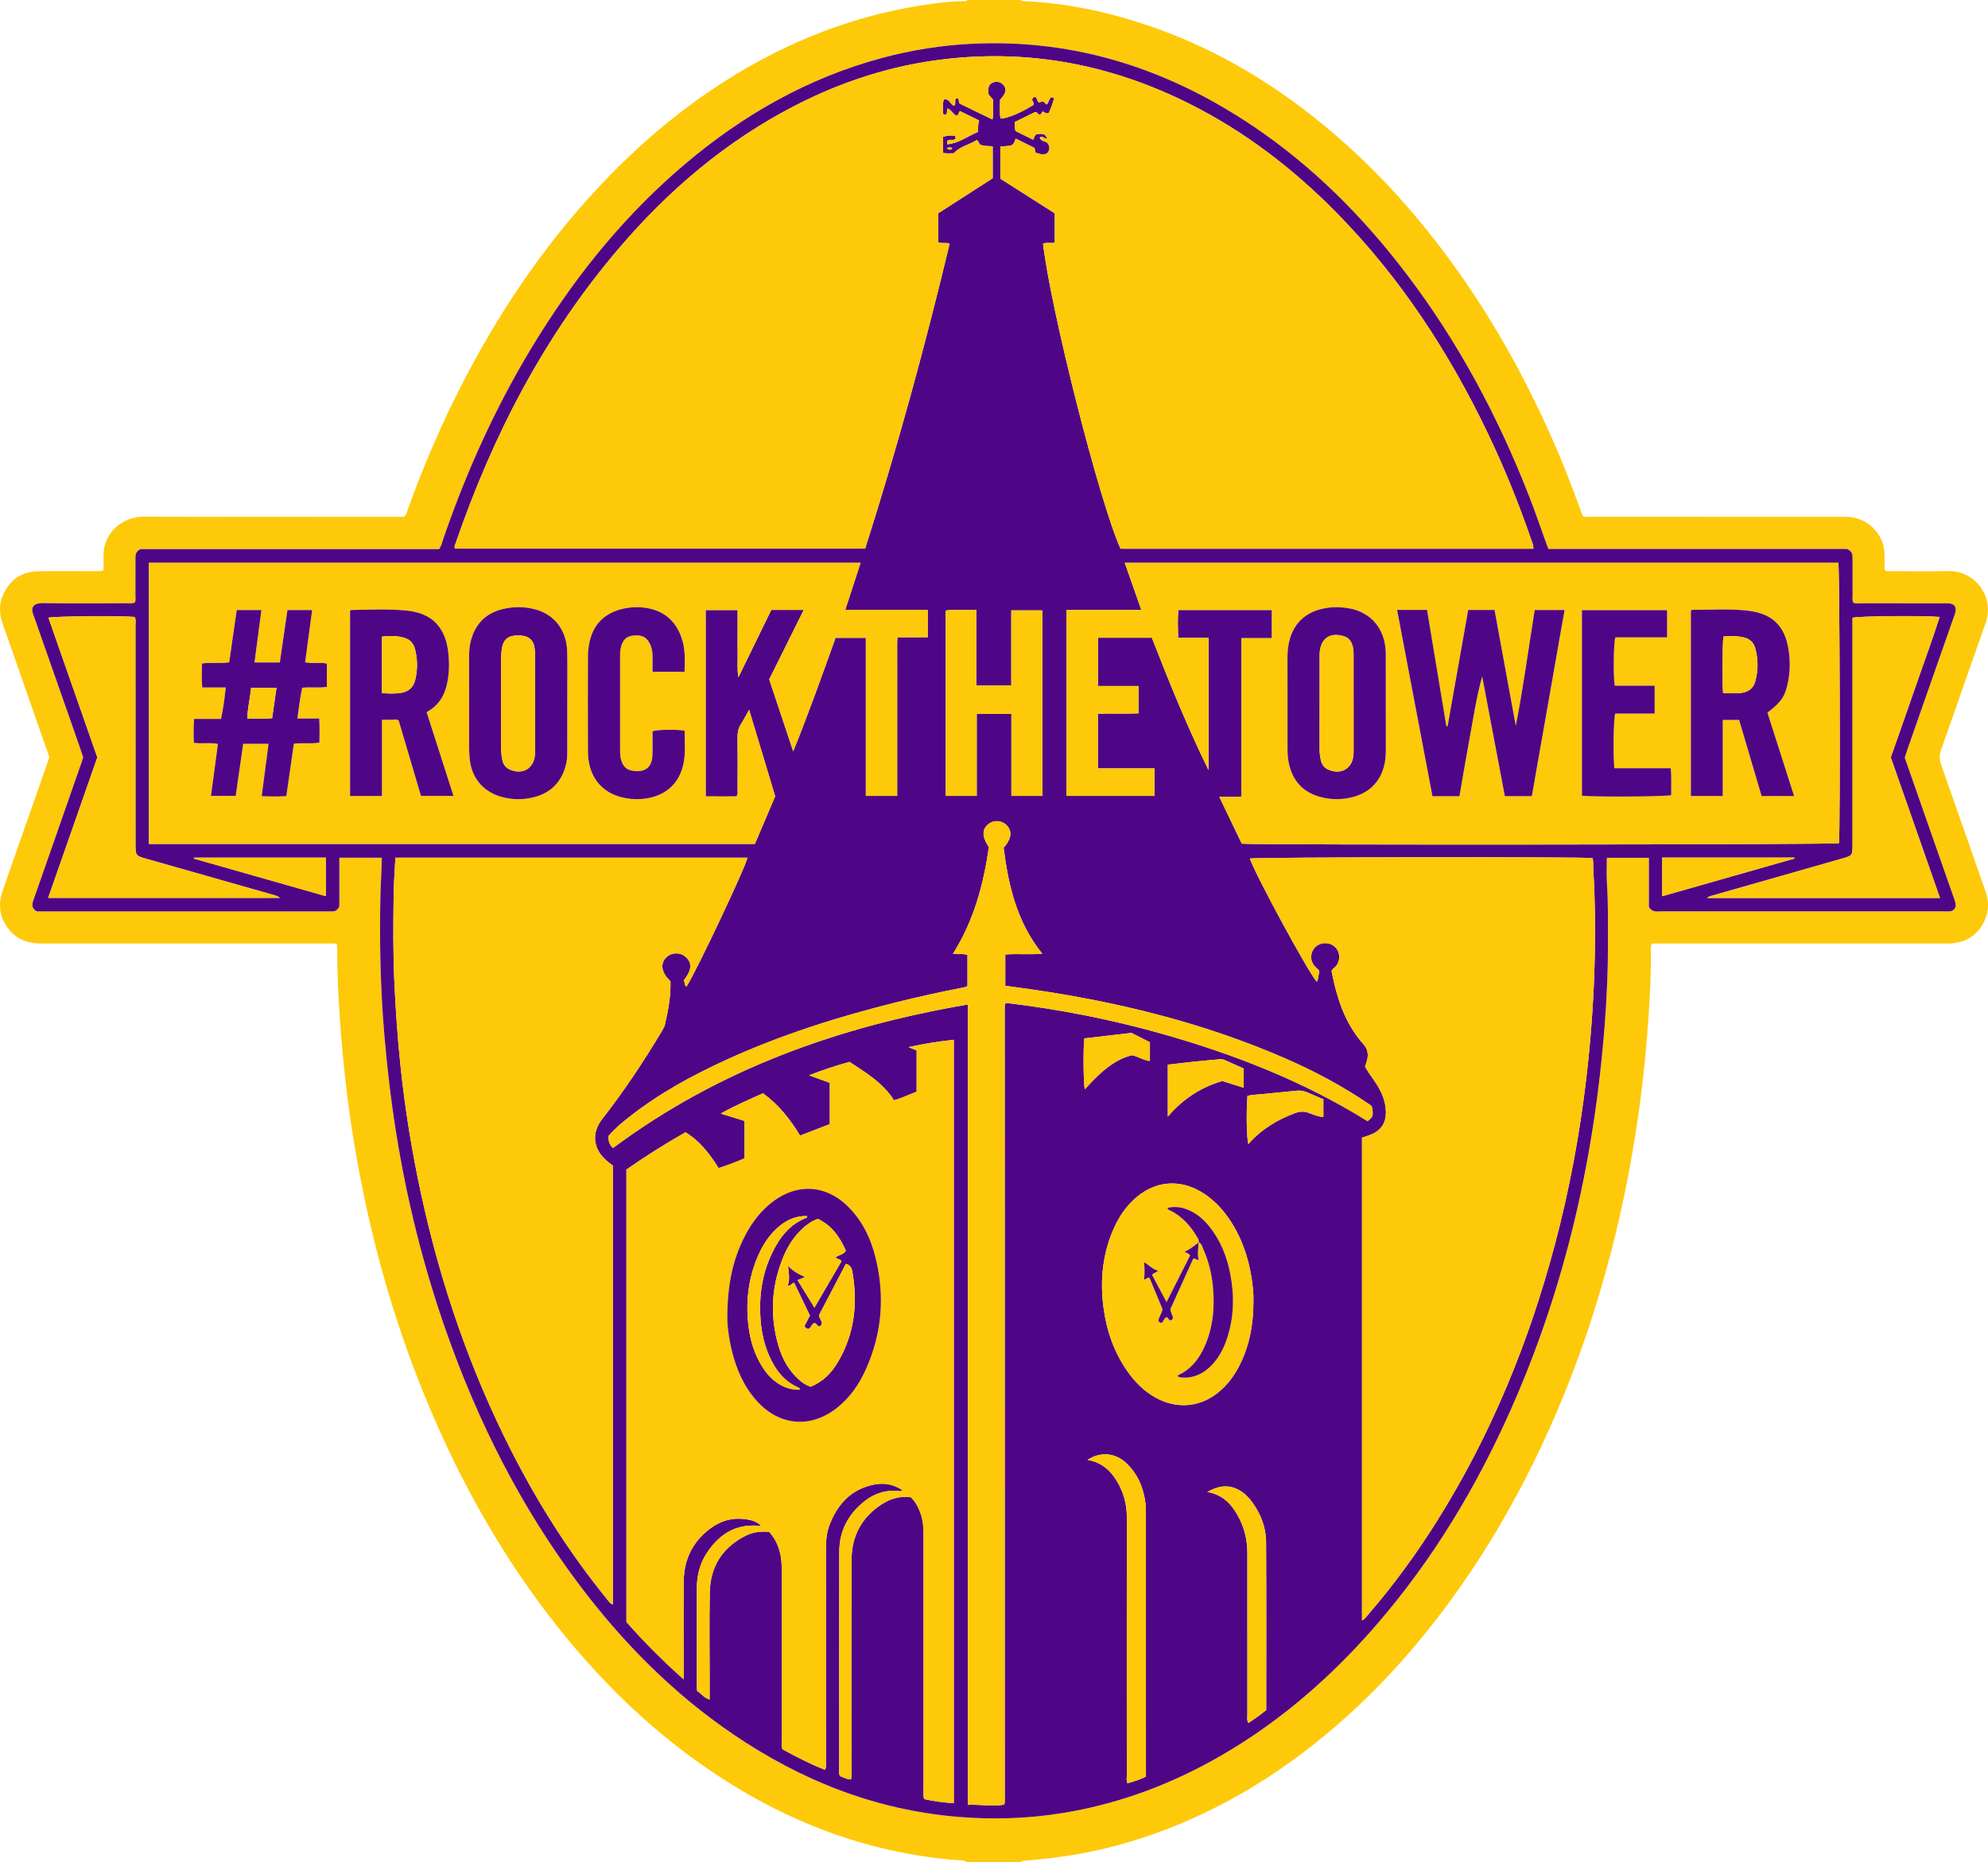
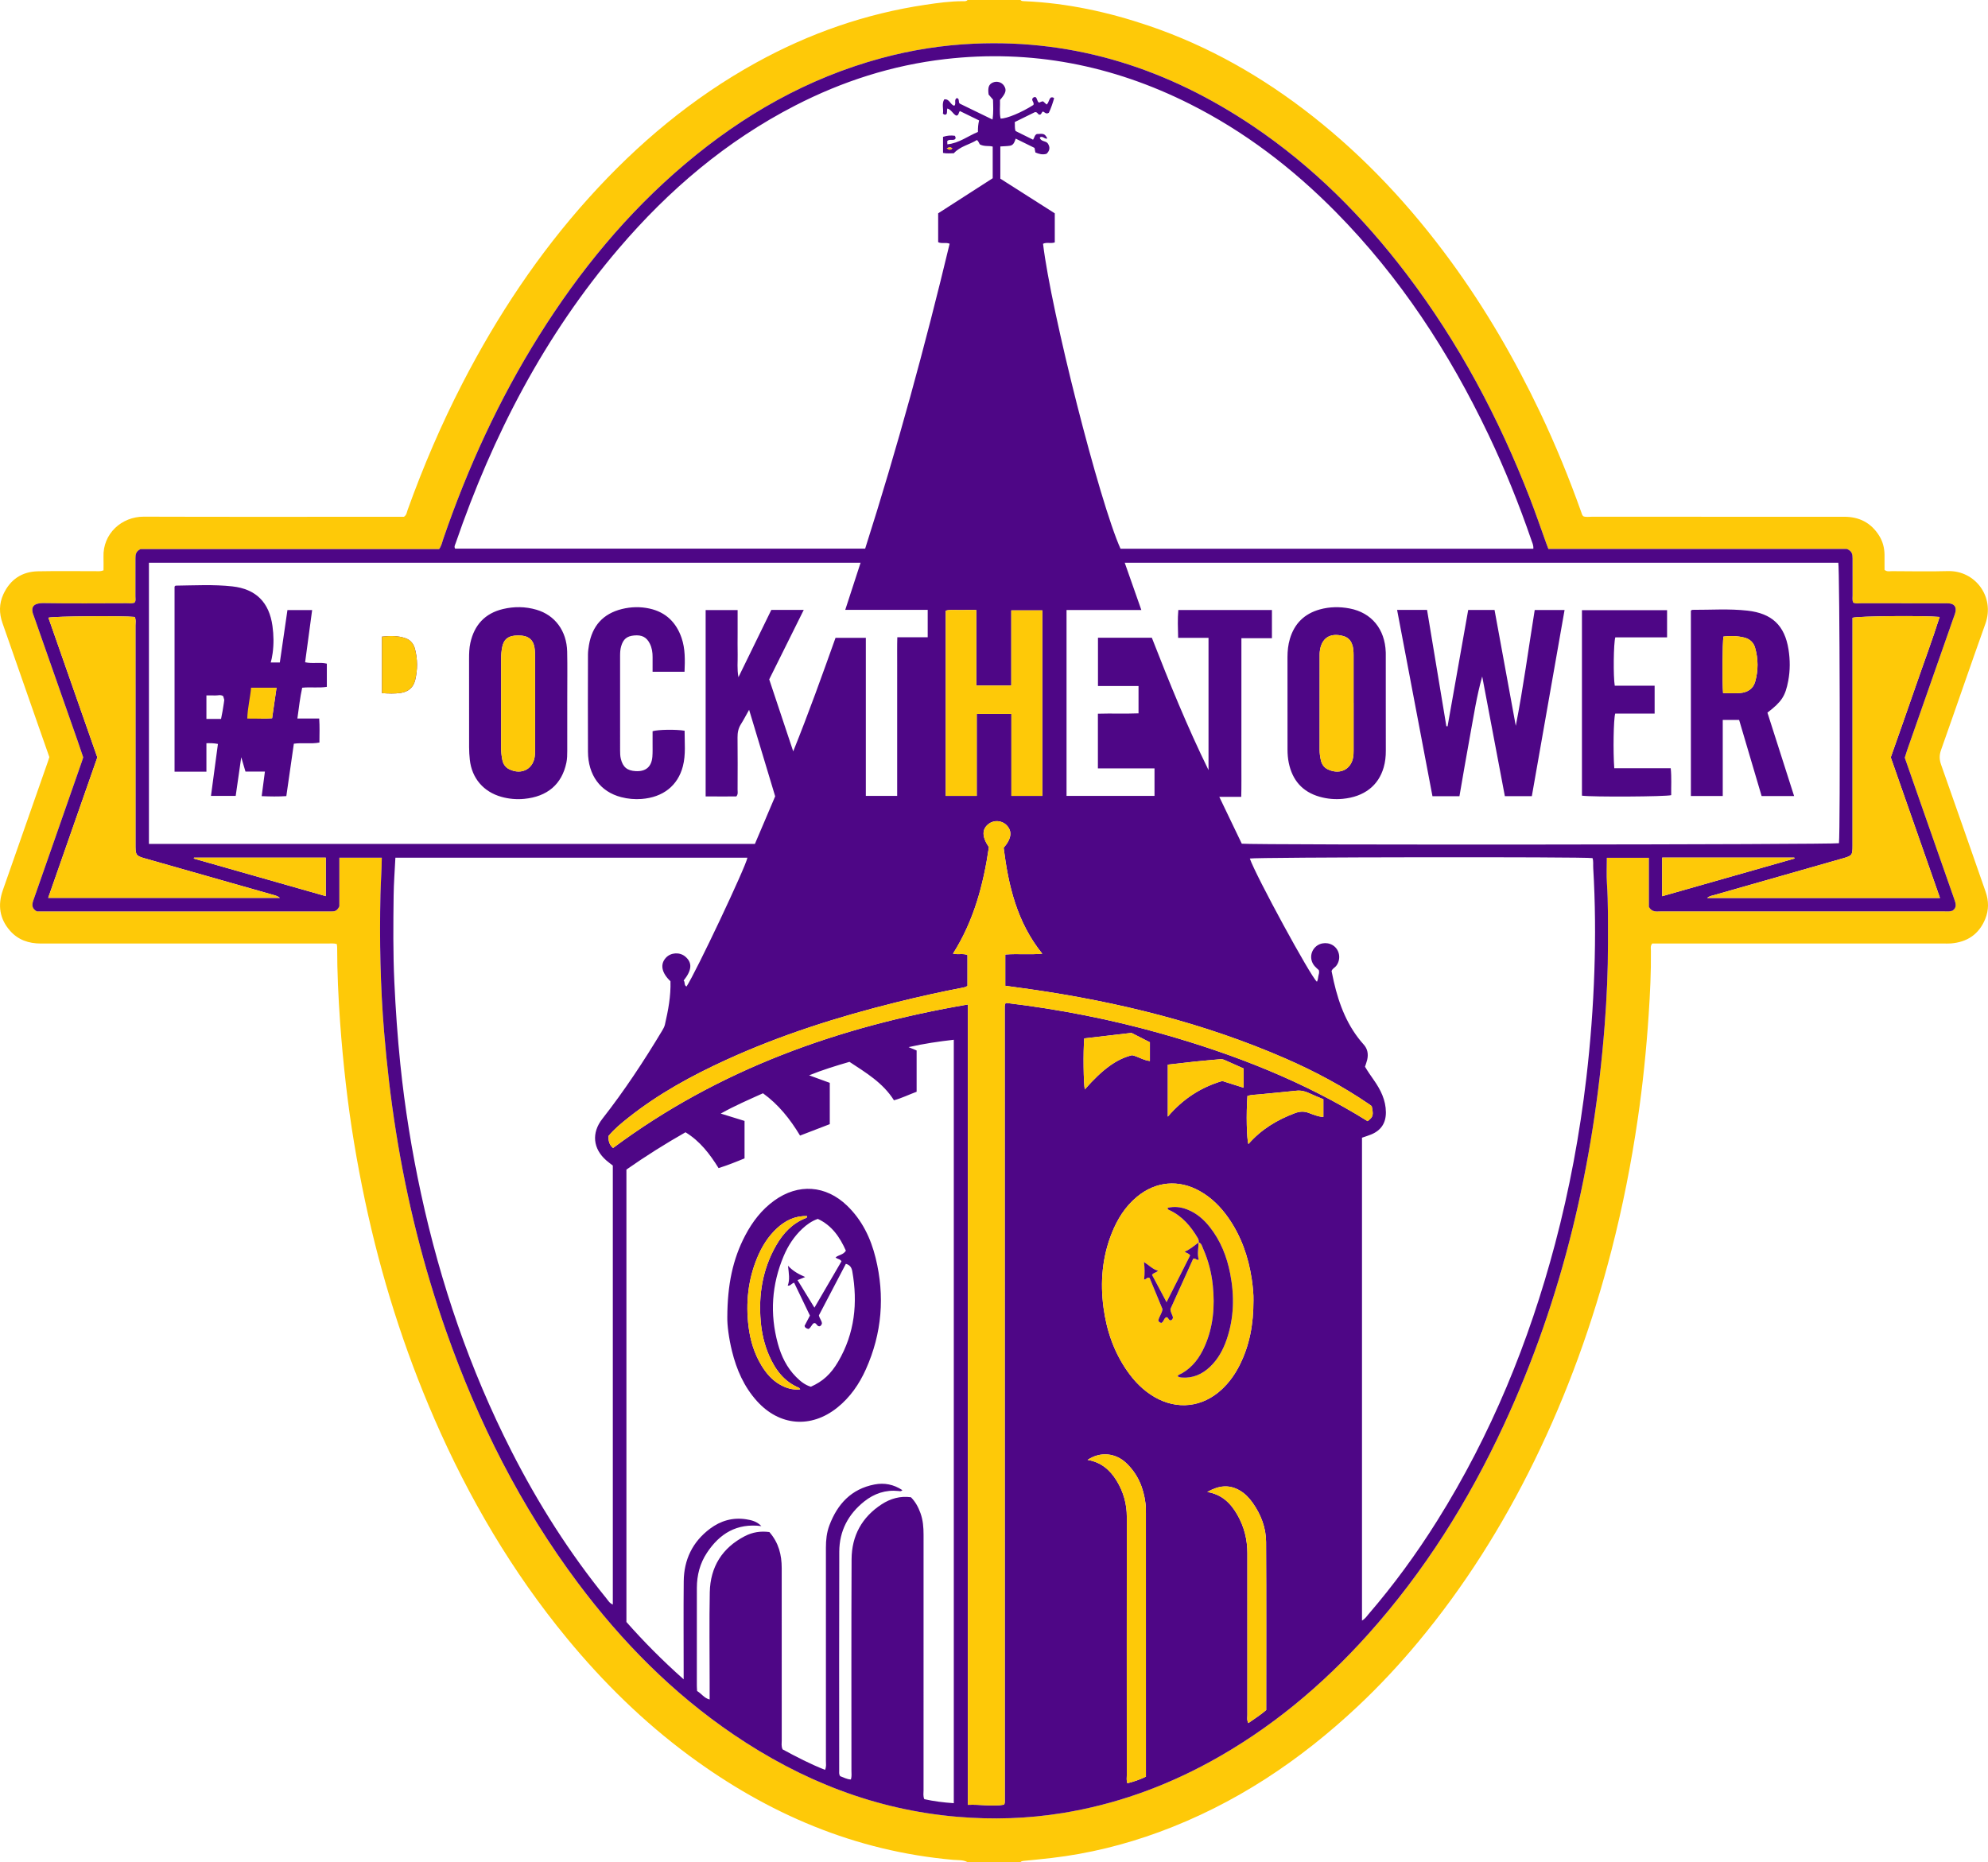
<svg xmlns="http://www.w3.org/2000/svg" id="Layer_1" viewBox="0 0 1024 959.348">
  <defs>
    <style>
      .cls-1 {
        fill: #fec908;
      }

      .cls-2 {
        fill: #4e0686;
      }
    </style>
  </defs>
  <path class="cls-1" d="M525.669,0c.556.68,1.343.586,2.09.619,21.978.963,43.234,5.604,63.999,12.66,30.805,10.467,58.626,26.374,84.141,46.428,27.397,21.534,50.874,46.817,71.402,74.902,17.867,24.442,32.988,50.514,45.982,77.829,7.975,16.765,14.987,33.937,21.216,51.427.253.709.375,1.478,1.049,2.109,1.363.538,2.889.246,4.376.247,43.345.019,86.69.021,130.035.012,7.824-.002,13.899,3.163,18.041,9.85,1.837,2.968,2.652,6.257,2.701,9.73.037,2.643.007,5.286.007,7.792,1.31,1.056,2.625.645,3.838.65,9.605.037,19.214.235,28.811-.029,14.011-.384,24.283,13.214,19.301,27.131-7.74,21.622-15.153,43.361-22.837,65.003-.953,2.687-.912,4.972.028,7.629,7.708,21.77,15.286,43.585,22.911,65.384,1.65,4.715,1.715,9.424-.179,14.061-3.241,7.934-9.328,11.962-17.756,12.621-1.382.108-2.78.022-4.17.023h-149.606c-1.058,1.285-.692,2.603-.679,3.814.119,10.994-.433,21.973-1.16,32.927-1.195,17.992-3.022,35.926-5.637,53.784-3.33,22.746-7.778,45.253-13.511,67.51-9.664,37.515-22.733,73.778-39.786,108.596-16.344,33.37-35.99,64.605-59.771,93.199-9.622,11.569-19.87,22.565-30.82,32.876-30.016,28.263-63.721,50.775-102.604,65.062-17.946,6.594-36.404,11.151-55.413,13.368-4.885.57-9.783,1.024-14.676,1.524-.521.053-.977.203-1.324.611h-27.302c-2.305-1.245-4.916-.961-7.345-1.174-50.615-4.468-95.392-23.682-135.928-53.623-23.592-17.425-44.362-37.83-62.993-60.431-28.317-34.35-50.599-72.368-68.337-113.111-15.77-36.219-27.552-73.709-35.729-112.354-4.206-19.88-7.569-39.882-9.87-60.074-1.213-10.656-2.227-21.32-2.983-32.018-.908-12.85-1.509-25.706-1.514-38.589,0-.482-.114-.966-.196-1.621-1.539-.448-3.049-.269-4.527-.269-49.285-.011-98.571-.026-147.856.011-6.273.005-11.744-1.841-15.913-6.584-5.404-6.148-6.412-13.196-3.715-20.877,7.778-22.147,15.522-44.306,23.278-66.462.208-.594.384-1.199.681-2.126-2.004-5.717-4.094-11.656-6.171-17.602-5.991-17.156-11.96-34.319-17.978-51.464-1.755-4.998-1.77-9.952.431-14.756,3.473-7.583,9.482-11.731,17.831-11.902,9.853-.202,19.713-.039,29.57-.063,1.241-.003,2.512.228,4.22-.426,0-2.175.068-4.531-.012-6.88-.411-12.042,9.384-20.812,20.758-20.775,43.219.14,86.438.055,129.657.054h4.346c1.396-.903,1.448-2.284,1.858-3.423,8.038-22.357,17.361-44.155,28.246-65.279,17.839-34.616,39.183-66.839,65.313-95.813,24.977-27.697,53.196-51.357,85.947-69.424,27.333-15.077,56.352-25.246,87.259-29.844,6.357-.945,12.745-1.829,19.205-1.833.858,0,1.795.182,2.465-.618h27.303ZM196.664,441.879c-.071,6.596-.55,12.762-.689,18.933-.528,23.626-.069,47.227,1.872,70.802,1.419,17.236,3.408,34.384,6.122,51.46,5.581,35.107,14.128,69.464,25.927,102.998,16.325,46.394,38.213,89.897,67.735,129.375,22.643,30.276,48.888,56.908,80.279,78.205,34.899,23.678,72.977,38.775,115.285,42.346,18.089,1.527,36.105.975,54.018-1.924,26.928-4.358,52.26-13.392,76.162-26.47,31.045-16.985,57.762-39.361,81.309-65.629,28.907-32.245,51.658-68.512,69.857-107.703,30.395-65.454,46.506-134.539,52.022-206.266,1.075-13.977,1.704-27.993,1.689-42.022-.011-10.359.15-20.718-.539-31.072-.283-4.258-.047-8.551-.047-12.992h21.677v25.331c1.679,2.831,3.875,2.265,5.828,2.266,48.787.019,97.574.014,146.361.002,1.378,0,2.783.192,4.189-.346,2.45-1.668,1.645-3.833.869-6.047-5.476-15.599-10.931-31.206-16.39-46.812-3.04-8.69-6.073-17.383-9.071-25.966.442-1.399.789-2.611,1.205-3.799,7.923-22.631,15.854-45.259,23.779-67.889.417-1.19.929-2.37,1.155-3.599.445-2.426-.694-3.899-3.139-4.179-1-.115-2.02-.052-3.031-.053-14.156-.004-28.311.006-42.467-.024-1.349-.003-2.761.32-4.021-.327-.65-1.293-.361-2.572-.367-3.806-.034-6.32-.036-12.639-.006-18.959.01-1.994-.17-3.824-2.964-4.911h-153.717c-.42-1.114-.783-2.043-1.123-2.98-2.793-7.712-5.435-15.484-8.399-23.131-16.014-41.32-36.647-80.117-63.51-115.473-22.41-29.494-48.25-55.47-79.067-76.222-43.442-29.255-90.967-44.844-143.786-42.488-16.211.723-32.133,3.23-47.782,7.47-37.861,10.261-71.059,29.214-100.865,54.391-30.007,25.349-54.589,55.35-75.38,88.551-20.605,32.902-36.692,67.939-49.285,104.62-.601,1.751-.932,3.636-2.166,5.348H72.398c-2.415,1.123-2.629,2.812-2.62,4.675.029,6.572.029,13.144-.009,19.716-.006,1.087.37,2.28-.521,3.263-1.352.477-2.75.242-4.12.243-14.156.021-28.314.17-42.466-.056-6.197-.099-7.04,2.514-5.074,7.102.1.231.169.476.252.714,7.393,21.078,14.788,42.154,22.174,63.234.998,2.848,1.941,5.714,2.852,8.402-.32.98-.54,1.702-.787,2.414-4.991,14.297-9.983,28.595-14.977,42.891-3.288,9.411-6.566,18.827-9.879,28.229-.772,2.192-1.084,4.199,1.733,5.831h4.139c48.282.002,96.564.005,144.846.006,1.137,0,2.274-.018,3.412-.028,1.376-.012,2.436-.557,3.441-2.574v-25.069h21.87Z" />
  <path class="cls-2" d="M196.664,441.879h-21.87v25.069c-1.005,2.017-2.064,2.562-3.441,2.574-1.137.01-2.275.028-3.412.028l-144.845-.006h-4.139c-2.818-1.632-2.505-3.64-1.733-5.831,3.313-9.402,6.591-18.817,9.879-28.229,4.994-14.296,9.987-28.593,14.976-42.891.248-.711.469-1.434.788-2.414-.912-2.688-1.855-5.554-2.853-8.402-7.385-21.08-14.781-42.156-22.173-63.234-.083-.238-.152-.483-.252-.714-1.966-4.587-1.123-7.201,5.074-7.102,14.152.226,28.31.078,42.466.057,1.37-.002,2.768.233,4.12-.244.891-.983.514-2.175.521-3.263.038-6.571.038-13.144.009-19.716-.009-1.863.206-3.552,2.62-4.675h153.796c1.235-1.712,1.566-3.597,2.167-5.348,12.592-36.681,28.68-71.718,49.284-104.62,20.791-33.201,45.374-63.203,75.38-88.551,29.806-25.178,63.005-44.13,100.865-54.39,15.649-4.241,31.571-6.748,47.782-7.471,52.818-2.356,100.343,13.234,143.786,42.488,30.817,20.751,56.657,46.727,79.067,76.222,26.863,35.355,47.496,74.152,63.51,115.473,2.964,7.648,5.606,15.419,8.399,23.131.34.937.703,1.865,1.123,2.98h153.717c2.794,1.087,2.975,2.917,2.964,4.911-.03,6.32-.028,12.639.006,18.959.006,1.233-.282,2.514.367,3.806,1.26.647,2.672.324,4.021.327,14.156.029,28.311.02,42.467.024,1.011,0,2.032-.061,3.031.053,2.445.281,3.584,1.753,3.139,4.179-.226,1.229-.738,2.409-1.155,3.599-7.925,22.63-15.856,45.258-23.779,67.889-.416,1.188-.764,2.4-1.205,3.799,2.999,8.584,6.031,17.276,9.071,25.966,5.458,15.607,10.914,31.213,16.39,46.813.776,2.213,1.582,4.377-.869,6.046-1.407.539-2.811.346-4.189.346-48.787.012-97.574.017-146.361-.002-1.953,0-4.148.565-5.828-2.266v-25.332h-21.677c0,4.443-.237,8.735.047,12.993.689,10.354.528,20.714.539,31.072.016,14.029-.613,28.045-1.689,42.022-5.516,71.727-21.627,140.812-52.022,206.267-18.198,39.189-40.95,75.457-69.857,107.703-23.548,26.267-50.265,48.642-81.309,65.628-23.903,13.078-49.234,22.113-76.162,26.47-17.915,2.899-35.93,3.45-54.018,1.924-42.307-3.572-80.385-18.669-115.285-42.345-31.391-21.298-57.636-47.93-80.278-78.206-29.523-39.477-51.411-82.981-67.735-129.375-11.8-33.533-20.349-67.89-25.928-102.997-2.715-17.076-4.703-34.224-6.122-51.459-1.941-23.576-2.4-47.177-1.872-70.802.139-6.173.618-12.338.689-18.934h0ZM789.808,282.688c.125-1.884-.567-3.129-1.009-4.419-6.355-18.524-13.675-36.66-22.105-54.337-20.213-42.386-45.591-81.249-78.704-114.785-22.172-22.456-46.947-41.44-75.231-55.636-39.726-19.938-81.653-28.185-125.937-23.06-27.237,3.15-52.963,11.427-77.33,23.972-35.347,18.196-65.02,43.434-90.697,73.511-38.329,44.898-64.969,96.318-84.077,151.88-.309.898-.94,1.833-.285,2.836h211.206c16.542-51.934,30.858-104.304,43.51-157.094-2.116-.821-4.102.14-5.911-.799v-14.855l28.096-18.077v-16.303c-2.022-.566-4.003.078-6.389-1.009-.582-.154-.659-1.582-1.759-2.37-3.812,2.389-8.601,3.184-11.895,6.815-1.813-.013-3.684.233-5.545-.169v-8.279c2.212-.762,4.176-.798,6.071-.562.46.763.588,1.32.085,1.803-1.25.798-2.854-.272-3.993.945l.074,1.662c6.047-.604,10.613-4.296,15.739-6.376-.021-2.227.138-4.063.602-5.938l-9.909-4.837c-.775.906-.481,2.32-1.893,2.349-1.73-.889-2.494-3.063-4.509-3.656-.478,1.115.134,2.242-.621,2.989-.588.35-1.035.252-1.702-.351.453-2.293-.745-4.939.67-7.332,2.818-.421,3.115,2.865,5.214,3.264,1.143-1.145-.401-3.143,1.335-3.96,1.615.427.451,2.228,1.536,2.915l16.789,8.157c.576-3.894.331-7.147.247-10.272l-2.252-2.603c-.507-3.671.112-5.33,2.242-6.218,2.082-.867,4.499-.154,5.695,1.679,1.434,2.198.985,3.827-2.082,7.344.148,3.131-.396,6.386.321,9.574,3.214.049,10.884-3.186,16.897-7.022.605-1.306-1.233-2.328-.407-3.438.512-.624.986-.689,1.538-.578.915.707.67,2.173,1.761,2.801.721-.13,1.315-.77,2.177-.58l1.725,1.574c1.274-1.04,1.058-2.759,2.274-3.639.473-.046.973-.224,1.597.409-.741,2.591-1.635,5.259-2.729,7.499-1.577.946-2.206-.511-3.086-.643-.761.466-.666,1.579-1.666,1.596-1,.024-.98-1.522-2.434-1.285l-10.357,5.091c.153,1.737-.143,3.131.425,4.638l9.001,4.451c.757-1.046.745-2.378,1.926-2.917,3.709-.293,4.11-.131,5.421,2.293-1.388.548-2.417-1.66-3.895-.474.519,2.169,3.002,1.588,4.073,2.938,1.339,1.924,1.192,3.715-.563,5.413-2.043.647-3.929.116-5.758-.667l-.462-2.358-9.688-4.774c-.602,1.683-1.082,3.368-2.935,3.656-1.588.247-3.213.252-4.983.376v16.595c9.414,5.992,18.868,12.012,28.047,17.855v14.996c-2.124.711-4.229-.239-6.044.697,4.145,34.928,29.055,133.001,39.903,157.102h212.648,0ZM396.3,789.307c4.829,5.534,6.347,11.797,6.35,18.543.013,29.574-.006,59.149.015,88.723,0,1.485-.328,3.022.433,4.682,7.027,3.811,14.235,7.572,21.876,10.555.755-1.716.454-3.109.455-4.457.019-36.652.03-73.304-.01-109.956-.004-3.963.395-7.848,1.786-11.538,4.139-10.979,11.29-18.783,23.264-21.077,5.061-.971,9.868-.034,14.339,2.927-.762.783-1.396.511-1.956.449-6.654-.728-12.542,1.288-17.665,5.352-8.292,6.576-12.852,15.257-12.885,25.875-.116,37.662-.049,75.325-.044,112.989,0,.868-.165,1.78.534,2.698,1.718.599,3.444,1.655,5.504,1.696.501-1.615.27-3.141.271-4.643.015-36.273-.099-72.546.075-108.819.058-12.046,5.299-21.687,15.512-28.316,4.559-2.959,9.604-4.382,15.071-3.612,2.344,2.37,3.801,5.142,4.891,8.138,1.315,3.616,1.605,7.365,1.603,11.182-.025,43.857-.024,87.713-.008,131.569,0,1.483-.314,3.013.383,4.639,4.93,1.106,9.972,1.729,15.2,2.078v-393.306c-7.752.874-15.224,1.964-23.287,3.788l4.139,1.727v21.269c-4.037,1.483-7.733,3.339-11.676,4.387-5.707-9.055-14.442-14.197-22.91-19.796-6.91,2.013-13.653,4.045-20.792,6.94l10.644,3.873v21.284l-15.31,5.888c-5.147-8.562-11.161-16.07-19.097-21.796-7.389,3.35-14.518,6.381-21.755,10.463l12.261,3.782v19.29c-4.339,1.804-8.746,3.552-13.374,5.013-4.559-7.313-9.581-13.908-17.038-18.456-10.422,5.927-20.554,12.303-30.432,19.22v233.082c8.938,10.121,18.553,19.835,29.481,29.542v-4.649c0-15.292-.115-30.586.038-45.877.112-11.149,4.547-20.346,13.545-27.092,5.481-4.107,11.705-5.896,18.553-4.848,2.807.429,5.61,1.108,7.896,3.525-12.667-1.629-21.53,3.867-28.08,13.809-3.565,5.41-5.134,11.501-5.15,17.955-.038,16.81-.016,33.619-.01,50.428,0,.873.083,1.745.137,2.79,2.204,1.213,3.594,3.653,6.455,4.348v-9.388c0-15.293-.237-30.591.073-45.877.265-13.071,6.396-22.882,18.107-28.928,3.884-2.005,8.104-2.688,12.585-2.065h0ZM701.552,834.901c1.677-.961,2.393-2.17,3.276-3.193,13.055-15.153,24.819-31.262,35.437-48.203,27.788-44.34,47.366-92.183,60.731-142.661,7.438-28.094,12.717-56.591,16.109-85.462,2.147-18.304,3.529-36.69,4.14-55.109.591-17.68.464-35.377-.589-53.05-.103-1.725.163-3.501-.347-5.127-4.137-.745-173.929-.506-176.536.213,3.04,8.814,31.29,60.774,34.556,63.475.563-.903.533-1.933.749-2.895.221-.982.608-1.94.23-3.096-.642-.608-1.43-1.246-2.091-1.995-2.598-2.948-2.439-7.184.33-9.896,2.672-2.618,7.228-2.684,9.986-.146,2.785,2.563,3.051,6.961.658,9.952-.701.875-1.911,1.278-2.312,2.61.367,1.728.733,3.577,1.154,5.416,2.742,11.961,7.064,23.154,15.442,32.458,1.954,2.171,2.442,4.942,1.745,7.819-.292,1.207-.741,2.376-1.116,3.553,1.464,2.478,3.055,4.741,4.646,7.018,3.441,4.928,6.066,10.216,6.111,16.42.039,5.568-2.485,9.367-7.618,11.478-1.495.614-3.052,1.077-4.69,1.649v248.773h0ZM203.663,441.88c-.33,6.759-.829,13.057-.906,19.361-.182,14.904-.33,29.802.366,44.71.66,14.124,1.631,28.206,3.077,42.269,2.314,22.481,5.902,44.746,10.685,66.829,9.985,46.101,25.11,90.396,46.519,132.479,13.728,26.987,29.858,52.437,48.963,75.965.893,1.1,1.599,2.444,3.289,3.153v-226.163c-1.155-.906-2.275-1.712-3.313-2.614-6.962-6.049-7.745-14.225-2.077-21.462,11.311-14.442,21.391-29.718,30.816-45.439.578-.964,1.157-1.999,1.405-3.077,1.698-7.381,3.115-14.806,2.863-22.366-4.616-4.364-5.438-8.788-2.319-12.137,2.535-2.722,7.119-2.976,9.965-.551,3.684,3.14,3.457,6.922-.86,12.339.88.739.054,2.388,1.49,3.065,4.82-7.283,30.64-61.924,31.362-66.361h-181.324ZM586.442,353.439h-20.886v-24.89h27.745c8.991,23.063,18.297,45.972,29.197,68.197v-68.146h-15.65c-.122-5.088-.314-9.69.097-14.339h48.215v14.526h-15.726v48.972c0,5.435.014,10.87-.004,16.305-.017,5.374.083,10.754-.082,16.454h-11.303l11.577,24.131c6.078.767,305.003.495,307.608-.237.738-7.802.395-141.897-.339-144.499h-367.556l8.555,24.345h-38.529v95.769h45.315v-14.154h-29.162v-28.183c7.092-.218,13.981.094,20.929-.184v-14.068h-.001ZM76.715,434.769h312.129l10.442-24.516-13.425-44.576c-1.623,2.877-2.825,5.211-4.221,7.423-1.334,2.116-1.768,4.324-1.74,6.813.103,8.971.054,17.944.022,26.916-.004,1.091.366,2.277-.644,3.484-5.199.015-10.557.042-15.808-.012v-96.012h16.47v11.602c0,3.792-.068,7.584.02,11.373.085,3.641-.388,7.321.409,11.624l16.929-34.674h16.706l-17.788,35.794,12.362,37.082c7.968-19.777,14.884-39.104,21.797-58.489h15.609v81.431h16.143v-54.352c0-4.549-.013-9.099.003-13.648.016-4.488-.073-8.983.069-13.733h15.654v-14.116h-42.468l7.898-24.277H76.715v144.862h0ZM498.557,517.497v412.341c6.588-.289,12.699.941,18.624-.083.206-.503.276-.611.294-.73.044-.249.068-.501.073-.753-.007-135.979-.017-271.958-.026-407.936,0-.506,0-1.011.003-1.517.002-.252-.004-.507.025-.757.029-.247.087-.492.154-.732.035-.122.098-.234.182-.329.079-.085.198-.135.458-.303,27.083,3.232,53.924,8.463,80.299,15.932,37.173,10.526,72.919,24.493,105.798,44.982,2.896-2.274,3.087-2.997,2.123-7.713-.376-.289-.761-.617-1.177-.902-13.593-9.298-28.054-17.035-43.125-23.611-42.177-18.402-86.413-29.272-131.825-35.784-4.205-.602-8.418-1.162-12.627-1.742v-16.109c6.441-.509,12.662.171,19.05-.419-13.132-16.29-17.441-35.189-19.891-54.538,4.096-4.77,4.523-8.567,1.542-11.634-2.483-2.554-6.515-2.842-9.314-.665-3.474,2.701-3.479,6.556.168,11.953-2.788,19.212-7.758,37.933-18.476,54.84,2.718.666,5.177-.261,7.446.74v15.849c-.758.651-1.512.77-2.257.912-11.653,2.22-23.225,4.816-34.734,7.68-29.93,7.449-59.243,16.736-87.337,29.589-17.73,8.111-34.767,17.425-50.119,29.573-3.752,2.968-7.466,6-10.414,9.591-.18,2.621.43,4.661,2.309,6.208,54.429-40.519,116.112-62.514,182.773-73.934h0ZM645.641,669.996c.084-2.928-.277-7.07-.905-11.192-1.733-11.378-5.443-22.002-12.095-31.49-3.89-5.548-8.588-10.249-14.52-13.61-10.918-6.186-22.755-5.159-32.442,2.84-6.09,5.03-10.128,11.524-13.018,18.776-4.93,12.368-5.991,25.225-4.263,38.298,1.558,11.771,5.329,22.815,12.181,32.654,3.795,5.45,8.339,10.128,14.137,13.477,11.685,6.749,24.666,5.281,34.557-3.908,3.931-3.652,6.974-7.973,9.352-12.757,4.983-10.026,7.043-20.705,7.015-33.088h0ZM50.129,390.201c-8.455,24.176-16.839,48.147-25.317,72.382h119.382c-.932-.772-1.957-1.131-2.999-1.427-11.643-3.315-23.288-6.619-34.93-9.929-10.673-3.033-21.347-6.063-32.017-9.11-3.975-1.136-4.408-1.726-4.46-5.821-.011-.884-.002-1.768-.002-2.653,0-37.137.006-74.274-.017-111.41,0-1.47.379-3.016-.408-4.392-5.852-.656-41.503-.403-44.422.384l25.19,71.975h0ZM999.27,462.634l-25.351-72.447c4.331-12.349,8.601-24.355,12.751-36.402,4.114-11.943,8.561-23.779,12.418-35.94-8.403-.778-41.963-.464-44.858.425v4.439c0,37.654.002,75.307-.004,112.962,0,4.904-.231,5.185-4.97,6.537-22.076,6.299-44.154,12.594-66.227,18.902-1.146.327-2.409.429-3.708,1.524h119.948ZM520.957,367.786v42.257h15.961v-95.571h-16.016v38.708h-18.011v-38.917c-2.919,0-5.43-.058-7.937.016-2.612.08-5.261-.374-7.834.342v95.412h15.99v-42.248h17.849v.002ZM560.199,752.118c6.873,1.154,11.54,5.118,14.956,10.711,3.498,5.727,5.27,11.923,5.262,18.693-.046,44.353-.028,88.707-.01,133.06,0,1.314-.278,2.693.313,4.132,3.369-.854,6.43-1.893,9.531-3.401v-3.434c0-44.1,0-88.201-.01-132.302,0-1.64.002-3.295-.194-4.92-.988-8.143-3.985-15.341-10.089-21.047-5.129-4.794-12.879-6.102-19.76-1.493h0ZM652.213,880.991c0-29.057.098-57.837-.068-86.616-.043-7.335-2.634-14.076-6.889-20.105-1.839-2.607-4.023-4.886-6.808-6.474-5.459-3.115-10.771-2.465-16.591.856,7.651,1.294,12.095,5.858,15.467,11.72,3.536,6.147,5.192,12.784,5.185,19.888-.035,27.772-.021,55.543.003,83.314,0,1.277-.331,2.656.514,4.137,3.19-2.276,6.292-4.183,9.187-6.721h0ZM167.81,461.684v-19.84h-67.879l-.092.495,67.97,19.345h0ZM856.176,461.719c23.043-6.561,45.611-12.989,68.18-19.416-.049-.158-.095-.317-.143-.476h-68.037v19.892ZM601.523,575.287c7.916-9.257,17.116-15.137,28.052-18.375l11,3.479v-9.929c-3.352-1.49-6.682-2.967-10.01-4.448-1.097-.488-2.228-.302-3.36-.196-3.897.364-7.798.682-11.691,1.09-4.617.484-9.227,1.043-13.991,1.586v26.792h0ZM681.657,566.325c-2.701-1.15-5.159-2.117-7.544-3.236-2.109-.99-4.206-1.411-6.571-1.144-6.384.722-12.794,1.22-19.185,1.887-1.956.204-3.975.157-5.811.804-.674,9.008-.395,22.372.511,24.767,6.547-7.529,14.76-12.5,24.01-15.941,2.352-.874,4.526-1.025,6.944-.144,2.426.884,4.85,1.988,7.645,2.124v-9.115h0ZM558.486,534.973c-.598,6.736-.379,23.567.296,26.272,9.172-10.445,16.503-15.747,24.354-17.614,3.125.682,5.867,2.643,9.17,2.984v-9.647l-9.488-4.83-24.332,2.834h0ZM487.674,76.387c1.249.978,2.023.922,2.865.057-.94-.755-1.73-.611-2.866-.057h0Z" />
-   <path class="cls-1" d="M789.808,282.688h-212.648c-10.849-24.101-35.758-122.174-39.903-157.103,1.815-.935,3.92.016,6.044-.696v-14.996l-28.047-17.855v-16.595c1.771-.124,3.395-.129,4.983-.376,1.854-.288,2.334-1.973,2.935-3.656l9.688,4.773.462,2.358c1.83.783,3.715,1.315,5.757.668,1.756-1.698,1.902-3.489.564-5.413-1.071-1.349-3.554-.769-4.073-2.938,1.479-1.186,2.506,1.022,3.895.473-1.31-2.423-1.711-2.586-5.422-2.293-1.179.542-1.168,1.873-1.925,2.918l-9.001-4.451c-.568-1.507-.272-2.901-.425-4.638l10.356-5.091c1.455-.237,1.435,1.308,2.435,1.285,1-.016.906-1.13,1.666-1.596.88.132,1.509,1.59,3.086.643,1.094-2.239,1.989-4.907,2.729-7.499-.624-.633-1.124-.454-1.597-.409-1.217.879-1,2.598-2.274,3.639l-1.725-1.574c-.862-.189-1.456.45-2.177.58-1.09-.628-.845-2.094-1.761-2.801-.553-.11-1.026-.046-1.538.578-.825,1.109,1.011,2.131.408,3.438-6.015,3.836-13.684,7.07-16.897,7.022-.718-3.186-.175-6.443-.322-9.574,3.067-3.517,3.515-5.146,2.081-7.345-1.195-1.832-3.612-2.545-5.694-1.679-2.13.889-2.749,2.549-2.242,6.219l2.252,2.603c.084,3.125.329,6.378-.247,10.272l-16.789-8.157c-1.085-.686.078-2.489-1.536-2.916-1.735.818-.191,2.817-1.335,3.96-2.099-.398-2.396-3.684-5.214-3.263-1.415,2.392-.216,5.037-.67,7.332.668.605,1.114.702,1.702.351.755-.747.144-1.874.621-2.989,2.015.592,2.78,2.767,4.51,3.656,1.41-.029,1.116-1.443,1.891-2.349l9.911,4.836c-.465,1.876-.624,3.711-.602,5.94-5.127,2.079-9.693,5.771-15.74,6.375l-.074-1.662c1.138-1.217,2.743-.148,3.993-.945.503-.483.375-1.04-.085-1.803-1.895-.236-3.86-.2-6.071.563v8.278c1.861.402,3.732.156,5.545.169,3.294-3.63,8.083-4.427,11.895-6.815,1.1.788,1.177,2.216,1.759,2.37,2.388,1.087,4.368.444,6.389,1.009v16.303l-28.096,18.077v14.854c1.809.939,3.795-.022,5.911.8-12.652,52.79-26.968,105.16-43.51,157.093h-211.207c-.654-1.003-.023-1.938.285-2.836,19.108-55.561,45.748-106.982,84.077-151.88,25.677-30.078,55.351-55.315,90.697-73.511,24.368-12.544,50.093-20.821,77.33-23.973,44.286-5.124,86.212,3.123,125.937,23.061,28.284,14.196,53.058,33.18,75.231,55.636,33.113,33.536,58.492,72.398,78.704,114.785,8.43,17.677,15.75,35.814,22.105,54.337.443,1.29,1.135,2.535,1.009,4.419h.001ZM396.301,789.307c-4.48-.622-8.701.06-12.585,2.065-11.712,6.047-17.842,15.857-18.107,28.928-.31,15.286-.073,30.584-.073,45.877v9.387c-2.861-.694-4.251-3.134-6.454-4.347-.054-1.045-.137-1.918-.138-2.79-.006-16.81-.028-33.619.01-50.428.015-6.454,1.585-12.545,5.15-17.955,6.55-9.942,15.412-15.438,28.08-13.809-2.287-2.417-5.09-3.096-7.896-3.525-6.848-1.048-13.073.741-18.553,4.848-8.998,6.745-13.432,15.943-13.545,27.092-.153,15.291-.039,30.585-.039,45.878v4.649c-10.927-9.708-20.542-19.422-29.48-29.543v-233.082c9.877-6.917,20.01-13.293,30.432-19.22,7.457,4.548,12.479,11.143,17.037,18.456,4.63-1.461,9.036-3.209,13.375-5.013v-19.29l-12.261-3.783c7.238-4.08,14.366-7.111,21.755-10.463,7.935,5.727,13.95,13.234,19.097,21.797l15.31-5.887v-21.284l-10.644-3.873c7.139-2.895,13.882-4.928,20.792-6.94,8.467,5.598,17.203,10.741,22.909,19.795,3.943-1.048,7.64-2.904,11.678-4.387v-21.269l-4.14-1.728c8.062-1.823,15.536-2.915,23.287-3.787v393.306c-5.227-.349-10.27-.973-15.199-2.078-.699-1.627-.383-3.156-.384-4.639-.016-43.856-.017-87.712.008-131.569.002-3.817-.288-7.565-1.603-11.182-1.09-2.996-2.547-5.768-4.892-8.138-5.466-.77-10.511.653-15.07,3.612-10.214,6.629-15.455,16.27-15.512,28.316-.175,36.273-.059,72.546-.075,108.819,0,1.502.23,3.028-.271,4.643-2.06-.041-3.786-1.097-5.503-1.696-.699-.918-.535-1.83-.535-2.698-.006-37.663-.072-75.327.044-112.99.033-10.618,4.593-19.298,12.885-25.875,5.124-4.063,11.011-6.079,17.665-5.351.56.061,1.194.334,1.956-.449-4.471-2.961-9.279-3.898-14.34-2.927-11.973,2.293-19.124,10.098-23.262,21.077-1.392,3.69-1.791,7.575-1.786,11.538.039,36.652.027,73.304.009,109.956,0,1.348.3,2.741-.454,4.457-7.642-2.983-14.849-6.743-21.877-10.555-.761-1.66-.432-3.197-.433-4.682-.019-29.575-.002-59.15-.015-88.723-.003-6.745-1.522-13.009-6.35-18.543h0ZM374.631,678.7c-.085,3.95.769,10.696,2.399,17.34,2.347,9.565,6.202,18.402,12.882,25.803,11.582,12.831,27.794,14.166,41.288,3.405,6.665-5.315,11.379-12.151,14.821-19.838,8.29-18.509,9.834-37.695,5.003-57.331-2.51-10.199-6.983-19.487-14.668-26.906-10.99-10.608-25.174-11.582-37.549-2.64-6.481,4.683-11.218,10.864-14.91,17.871-6.493,12.32-9.211,25.544-9.268,42.297h0ZM701.553,834.901v-248.773c1.637-.571,3.195-1.035,4.69-1.65,5.133-2.11,7.658-5.909,7.619-11.477-.045-6.204-2.671-11.491-6.112-16.42-1.591-2.277-3.183-4.54-4.645-7.017.375-1.178.823-2.347,1.115-3.554.697-2.877.209-5.649-1.746-7.819-8.376-9.305-12.699-20.498-15.442-32.458-.42-1.838-.786-3.688-1.153-5.416.401-1.332,1.611-1.734,2.312-2.61,2.393-2.991,2.128-7.389-.658-9.952-2.758-2.538-7.314-2.472-9.987.146-2.768,2.712-2.927,6.948-.329,9.896.661.749,1.449,1.388,2.091,1.994.379,1.157-.01,2.116-.23,3.097-.216.962-.186,1.993-.749,2.895-3.266-2.701-31.516-54.662-34.556-63.475,2.608-.718,172.4-.958,176.536-.213.511,1.627.245,3.403.347,5.127,1.053,17.673,1.18,35.37.589,53.05-.612,18.419-1.993,36.805-4.14,55.109-3.392,28.871-8.671,57.369-16.109,85.462-13.365,50.479-32.943,98.321-60.731,142.661-10.618,16.942-22.382,33.049-35.437,48.203-.882,1.023-1.598,2.232-3.276,3.193h0Z" />
-   <path class="cls-1" d="M203.663,441.881h181.324c-.721,4.435-26.542,59.078-31.362,66.36-1.435-.678-.61-2.326-1.49-3.065,4.317-5.417,4.544-9.199.86-12.339-2.846-2.424-7.43-2.171-9.965.551-3.119,3.348-2.297,7.774,2.32,12.137.25,7.561-1.165,14.985-2.864,22.366-.248,1.078-.827,2.114-1.405,3.078-9.426,15.719-19.505,30.997-30.816,45.439-5.668,7.236-4.885,15.412,2.077,21.462,1.039.903,2.159,1.708,3.313,2.614v226.163c-1.69-.709-2.397-2.054-3.29-3.154-19.103-23.526-35.234-48.977-48.963-75.965-21.408-42.082-36.534-86.377-46.519-132.478-4.782-22.083-8.37-44.348-10.684-66.829-1.446-14.063-2.417-28.146-3.077-42.268-.696-14.908-.548-29.807-.366-44.711.077-6.304.576-12.602.906-19.361h0ZM586.443,353.439v14.068c-6.949.279-13.837-.034-20.929.184v28.182h29.162v14.154h-45.315v-95.769h38.529l-8.555-24.345h367.557c.734,2.602,1.077,136.697.34,144.499-2.606.732-301.531,1.004-307.608.237l-11.578-24.131h11.303c.164-5.699.065-11.08.082-16.455.017-5.435.004-10.87.004-16.305v-48.97h15.725v-14.526h-48.216c-.411,4.649-.218,9.251-.096,14.339h15.65v68.146c-10.899-22.226-20.207-45.134-29.197-68.197h-27.744v24.891h20.887ZM719.635,314.224l18.213,95.964h13.905c1.804-10.34,3.511-20.646,5.42-30.913,1.907-10.27,3.418-20.622,6.302-30.774l11.667,61.679h13.894l16.861-95.906h-15.374c-3.237,19.982-5.871,39.916-9.756,59.67l-10.938-59.694h-13.572l-10.621,59.949-.628-.066-9.943-59.909h-15.429ZM870.957,314.569v95.52h16.415v-39.176h8.439l11.585,39.212h16.734l-13.743-42.978c7.335-5.648,9.206-8.442,10.714-16.366,1.024-5.384.995-10.855.14-16.218-1.975-12.392-8.568-18.555-21.136-19.968-9.437-1.062-18.92-.373-28.383-.412-.215,0-.43.212-.765.387h0ZM713.801,362.509v-25.751c0-.252-.006-.505-.015-.757-.398-11.883-7.273-20.366-18.584-22.523-5.111-.974-10.313-.918-15.391.495-7.929,2.208-13.084,7.279-15.412,15.189-.898,3.049-1.226,6.187-1.231,9.346-.034,15.905-.028,31.81.017,47.714.008,2.26.186,4.562.644,6.771,1.844,8.906,6.953,14.933,15.866,17.472,3.894,1.111,7.964,1.477,11.994,1.077,10.952-1.06,18.329-6.752,21.035-16.197.803-2.804,1.112-5.676,1.097-8.602-.043-8.079-.015-16.158-.019-24.236h0ZM814.846,409.918c5.168.747,43.231.53,45.975-.262-.079-4.452.252-8.952-.249-13.871h-29.078c-.645-8.603-.387-25.194.481-28.17h20.309v-14.35h-20.542c-.803-4.637-.629-22.007.291-24.91h26.663v-13.995h-43.85v95.559h0ZM76.715,434.769v-144.862h366.569l-7.898,24.277h42.468v14.117h-15.654c-.142,4.751-.052,9.246-.068,13.733-.016,4.549-.004,9.099-.004,13.648v54.352h-16.143v-81.43h-15.609c-6.912,19.384-13.828,38.711-21.797,58.488l-12.362-37.083,17.788-35.793h-16.706l-16.929,34.674c-.798-4.303-.323-7.984-.408-11.624-.089-3.789-.02-7.581-.02-11.373v-11.601h-16.471v96.012c5.252.053,10.609.026,15.808.012,1.01-1.207.641-2.393.644-3.484.032-8.973.081-17.946-.022-26.917-.028-2.489.407-4.697,1.74-6.812,1.396-2.213,2.598-4.546,4.222-7.423l13.423,44.576c-3.388,7.959-6.89,16.178-10.441,24.516H76.715ZM160.778,314.31h-12.724c-1.322,9.104-2.62,18.048-3.923,27.008h-13.054l3.555-27.014h-12.694l-3.873,26.948c-4.7.764-9.253-.119-14.015.585-.103,4.076-.252,8.032.129,12.336h12.132c-.637,5.581-1.289,10.76-2.45,16.204h-13.886c-.351,4.349-.26,8.315-.129,12.303,4.336.639,8.372-.264,12.404.599l-3.583,26.773h12.732l3.858-26.863h13.076l-3.545,26.981c4.479.185,8.463.256,12.697-.024l3.873-26.995c4.506-.627,8.798.239,13.17-.599.019-4.148.187-8.11-.115-12.374h-11.232c.796-5.54,1.317-10.744,2.475-15.863,4.362-.485,8.521.23,12.697-.468v-11.936c-3.675-.875-7.377.173-11.191-.719l3.615-26.881h0ZM219.743,366.869c7.337-3.952,10.074-10.331,11.094-17.819.638-4.676.554-9.298-.082-13.96-1.669-12.229-8.525-19.106-20.69-20.445-9.696-1.067-19.426-.51-29.144-.387-.187.002-.372.293-.603.488v95.351h16.411v-39.278c1.795,0,3.174-.044,4.55.014,1.347.055,2.763-.583,4.088.369l11.475,38.834h16.735l-13.835-43.166h0ZM292.192,362.26v-3.03c-.005-7.828.123-15.659-.047-23.483-.232-10.66-6.247-18.831-15.828-21.624-5.676-1.656-11.463-1.731-17.221-.361-9.314,2.218-14.789,8.239-16.823,17.454-.598,2.706-.666,5.507-.664,8.291.009,15.15-.01,30.302.019,45.453.005,2.141.136,4.292.365,6.421,1.023,9.546,7.067,16.602,16.352,19.164,3.781,1.049,7.722,1.396,11.627,1.023,12.007-1.137,19.459-7.552,21.767-18.658.413-1.993.446-4.01.446-6.03.004-8.207.002-16.414.005-24.621h0ZM352.602,346.095c.239-6.021.402-11.799-1.51-17.399-2.738-8.018-8.119-13.306-16.466-15.157-4.726-1.048-9.545-.946-14.275.223-9.771,2.417-15.327,8.741-16.982,18.581-.272,1.612-.504,3.255-.508,4.885-.036,16.674-.087,33.348,0,50.021.063,12.117,6.362,20.651,17.098,23.426,3.43.894,6.984,1.213,10.518.944,11.055-.846,18.676-6.846,21.271-16.848,1.574-6.067.849-12.229.893-18.311-4.467-.753-13.672-.611-16.493.251,0,2.07.01,4.204-.003,6.338-.016,2.274.078,4.558-.108,6.817-.427,5.192-3.378,7.684-8.564,7.416-4.442-.229-6.668-2.116-7.695-6.411-.328-1.372-.367-2.751-.368-4.137-.009-16.295-.008-32.589-.004-48.884,0-1.642.075-3.267.54-4.872,1.063-3.671,2.905-5.253,6.688-5.596,4.018-.365,6.425.881,8.091,4.218,1.097,2.196,1.439,4.55,1.42,6.98-.019,2.478-.004,4.956-.004,7.515h16.461Z" />
  <path class="cls-1" d="M498.557,517.497c-66.662,11.421-128.345,33.415-182.773,73.934-1.879-1.547-2.489-3.586-2.31-6.208,2.95-3.591,6.663-6.623,10.415-9.592,15.351-12.147,32.387-21.461,50.119-29.573,28.096-12.852,57.408-22.139,87.337-29.588,11.51-2.864,23.08-5.46,34.734-7.68.744-.143,1.499-.261,2.257-.912v-15.849c-2.269-1-4.729-.074-7.446-.74,10.719-16.907,15.688-35.628,18.476-54.84-3.647-5.396-3.642-9.252-.168-11.953,2.799-2.177,6.832-1.889,9.314.665,2.982,3.067,2.553,6.864-1.542,11.634,2.45,19.348,6.759,38.248,19.891,54.538-6.388.59-12.609-.089-19.05.419v16.109c4.209.58,8.422,1.139,12.627,1.743,45.412,6.512,89.647,17.383,131.825,35.783,15.071,6.576,29.532,14.313,43.125,23.611.416.284.802.611,1.177.902.965,4.717.774,5.439-2.123,7.713-32.88-20.489-68.625-34.457-105.798-44.982-26.375-7.468-53.216-12.7-80.299-15.932-.26.168-.379.217-.458.303-.085.095-.147.208-.182.33-.068.239-.125.484-.154.731-.029.25-.023.505-.025.757-.004.505-.003,1.011-.003,1.517.01,135.979.019,271.958.026,407.936,0,.251-.034.505-.073.753-.019.117-.087.227-.294.73-5.925,1.023-12.035-.207-18.625.083v-412.341h0Z" />
  <path class="cls-1" d="M645.641,669.996c.029,12.384-2.032,23.063-7.015,33.088-2.378,4.784-5.421,9.105-9.352,12.757-9.891,9.189-22.871,10.657-34.557,3.908-5.798-3.348-10.342-8.027-14.137-13.477-6.852-9.84-10.624-20.883-12.18-32.654-1.73-13.073-.668-25.93,4.262-38.298,2.89-7.252,6.928-13.746,13.018-18.776,9.686-7.999,21.524-9.026,32.442-2.84,5.932,3.361,10.631,8.062,14.52,13.61,6.653,9.488,10.363,20.112,12.096,31.49.628,4.122.989,8.264.905,11.192h0ZM617.377,640.006c1.551.533,1.771,2.045,2.32,3.267,2.705,6.041,4.323,12.394,5.005,18.958,1.128,10.84.246,21.451-4.259,31.533-2.522,5.645-6.047,10.492-11.518,13.685-.788.459-1.784.649-2.386,1.499.355.233.546.434.774.494.485.128.986.225,1.485.261,5.655.408,10.385-1.677,14.42-5.486,4.139-3.906,6.786-8.769,8.615-14.084,3.839-11.156,4.051-22.533,1.818-34.013-1.712-8.795-4.945-16.953-10.564-24.036-3.108-3.918-6.807-7.111-11.53-8.961-3.322-1.301-6.697-1.714-10.167-.823.054.921.601.969,1.033,1.17,6.576,3.073,10.982,8.337,14.583,14.423.413.7.52,1.403.438,2.174-2.287,1.714-4.453,3.597-7.248,4.798,1.003.773,2.181.745,2.817,1.959l-12.134,24.039-7.468-14.047c.782-1.219,2.175-1.017,3.036-2.164-2.739-.728-4.583-2.824-7.197-4.466.414,3.3.377,6.144.073,8.976,1.191.075,1.46-1.435,2.84-.751l6.637,16.07c-.333,2.485-1.989,3.999-2.127,5.988.38.674.897.978,1.526,1.101,1.314-.634,1.249-2.506,2.644-2.98,1.11.139,1.062,1.835,2.332,1.616.645-.338.946-.848.993-1.471-.246-1.419-1.279-2.529-1.279-4.368l11.687-25.839c1.313-.591,1.693.991,2.899.398-.914-2.908-.098-5.909-.097-8.921h0ZM50.129,390.201l-25.191-71.975c2.921-.786,38.57-1.04,44.423-.384.786,1.376.407,2.921.408,4.392.023,37.136.017,74.273.017,111.41,0,.883-.009,1.768.002,2.653.051,4.096.485,4.686,4.46,5.821,10.669,3.048,21.343,6.076,32.017,9.11,11.643,3.31,23.288,6.613,34.93,9.929,1.042.296,2.067.655,2.999,1.427H24.812l25.317-72.381h0ZM999.27,462.635h-119.948c1.299-1.097,2.561-1.198,3.708-1.525,22.073-6.309,44.151-12.603,66.227-18.902,4.739-1.352,4.969-1.632,4.97-6.537.006-37.655.004-75.308.004-112.963v-4.438c2.895-.889,36.455-1.203,44.858-.425-3.857,12.161-8.304,23.997-12.418,35.94-4.15,12.047-8.421,24.052-12.752,36.402l25.351,72.448h0ZM520.958,367.786h-17.849v42.247h-15.99v-95.412c2.573-.715,5.223-.262,7.834-.342,2.507-.076,5.018-.016,7.937-.016v38.916h18.011v-38.708h16.016v95.571h-15.96v-42.258h0ZM560.199,752.119c6.879-4.61,14.63-3.302,19.76,1.492,6.105,5.706,9.101,12.904,10.088,21.047.197,1.625.194,3.28.194,4.921.011,44.1.01,88.201.011,132.301v3.434c-3.101,1.507-6.162,2.548-9.531,3.401-.59-1.438-.312-2.818-.313-4.132-.018-44.354-.036-88.707.01-133.06.007-6.77-1.764-12.966-5.262-18.693-3.416-5.593-8.083-9.557-14.956-10.711h0ZM652.213,880.991c-2.895,2.538-5.997,4.445-9.187,6.721-.845-1.481-.514-2.86-.514-4.137-.024-27.772-.039-55.543-.003-83.314.009-7.104-1.65-13.74-5.185-19.887-3.372-5.863-7.816-10.428-15.467-11.721,5.819-3.321,11.131-3.971,16.591-.857,2.785,1.589,4.969,3.868,6.808,6.474,4.255,6.03,6.846,12.772,6.889,20.106.166,28.779.068,57.56.068,86.616h0Z" />
  <path class="cls-1" d="M167.81,461.684l-67.97-19.346.092-.494h67.878v19.84ZM856.176,461.719v-19.892h68.037l.143.476-68.18,19.416ZM601.524,575.287v-26.792c4.763-.544,9.373-1.102,13.99-1.586,3.892-.408,7.794-.726,11.691-1.09,1.132-.107,2.263-.291,3.36.196,3.329,1.481,6.658,2.958,10.01,4.447v9.929l-11-3.478c-10.936,3.238-20.136,9.117-28.052,18.375h0ZM681.657,566.325v9.115c-2.795-.136-5.219-1.239-7.645-2.124-2.419-.881-4.593-.731-6.944.144-9.249,3.442-17.462,8.413-24.01,15.941-.907-2.394-1.184-15.759-.511-24.767,1.834-.646,3.855-.6,5.811-.804,6.391-.667,12.801-1.165,19.185-1.887,2.364-.267,4.462.155,6.571,1.144,2.386,1.119,4.843,2.086,7.544,3.236h0ZM558.486,534.973l24.332-2.835,9.488,4.831v9.647c-3.303-.343-6.045-2.303-9.17-2.985-7.852,1.866-15.182,7.169-24.354,17.614-.675-2.705-.894-19.537-.296-26.273h0ZM487.673,76.387c1.137-.555,1.926-.699,2.866.057-.842.866-1.616.922-2.866-.057Z" />
-   <path class="cls-2" d="M374.631,678.7c.058-16.752,2.776-29.976,9.268-42.297,3.692-7.005,8.428-13.187,14.91-17.871,12.375-8.941,26.559-7.967,37.549,2.64,7.685,7.42,12.158,16.708,14.668,26.907,4.83,19.635,3.287,38.822-5.003,57.331-3.443,7.687-8.157,14.524-14.82,19.838-13.496,10.762-29.708,9.426-41.289-3.405-6.68-7.4-10.535-16.238-12.882-25.803-1.631-6.644-2.485-13.39-2.399-17.34h0ZM421.251,627.958c-3.149,1.101-5.695,2.923-8.013,5.095-4.216,3.954-7.314,8.709-9.545,13.988-6.214,14.704-7.233,29.819-3.028,45.209,1.747,6.398,4.607,12.297,9.356,17.097,2.226,2.252,4.653,4.222,7.646,5.08,6.089-2.722,10.263-6.423,14.095-12.973,8.497-14.525,10.13-30.171,7.243-46.49-.322-1.822-1.16-3.308-3.316-3.844l-13.884,26.539c.375,1.721,1.504,2.761,1.563,4.189-.248.785-.652,1.364-1.291,1.451-1.447.015-1.485-1.985-2.893-1.618-1.213.782-1.466,2.414-2.779,2.997-.91-.295-1.782-.513-1.975-1.643l2.76-5.266-8.137-16.926c-1.468.417-1.864,1.714-3.298,1.495,1.178-3.122.565-6.307.136-10.245,2.78,2.984,5.686,4.41,8.846,5.81l-3.929,1.602,8.701,14.189,13.935-23.896c-.759-1.286-2.161-1.032-3.047-2.007,1.578-1.308,3.934-1.266,5.31-3.448-3.048-6.863-7.14-12.987-14.456-16.383h0ZM412.184,715.784c-.325-.435-.422-.708-.602-.784-7.745-3.218-12.287-9.404-15.49-16.792-2.427-5.602-3.747-11.497-4.264-17.565-1.172-13.783,1.005-26.92,7.955-39.026,3.593-6.258,8.353-11.377,15.287-14.075.311-.12.741-.269.639-1.033-6.103-.208-11.132,2.247-15.506,6.285-4.627,4.271-7.843,9.526-10.224,15.3-4.678,11.346-5.901,23.176-4.42,35.266.88,7.18,2.95,14.061,6.775,20.304,2.336,3.811,5.179,7.163,9.077,9.47,3.258,1.928,6.717,3.083,10.772,2.65h0ZM719.635,314.223h15.429l9.943,59.91.628.066,10.621-59.949h13.572l10.938,59.694c3.885-19.754,6.519-39.688,9.755-59.67h15.374l-16.859,95.907h-13.894l-11.668-61.679c-2.883,10.152-4.395,20.503-6.302,30.773-1.908,10.268-3.615,20.573-5.42,30.912h-13.904l-18.213-95.963h0ZM870.958,314.569c.335-.176.55-.388.765-.388,9.463.041,18.945-.648,28.383.413,12.569,1.413,19.161,7.576,21.136,19.968.854,5.363.883,10.834-.14,16.218-1.508,7.925-3.379,10.719-10.714,16.366l13.743,42.978h-16.734l-11.585-39.212h-8.439v39.176h-16.415v-95.52ZM887.545,357.082c3.125,0,6.023.208,8.88-.051,3.642-.332,6.587-2.087,7.64-5.799,1.65-5.816,1.633-11.72-.04-17.536-.783-2.722-2.759-4.533-5.526-5.221-3.559-.883-7.177-.991-10.772-.532-.518,3.072-.65,23.826-.182,29.139ZM713.804,362.509c.002,8.079-.026,16.158.017,24.237.016,2.926-.294,5.798-1.097,8.602-2.706,9.444-10.083,15.137-21.035,16.197-4.03.4-8.1.034-11.994-1.077-8.913-2.539-14.021-8.566-15.866-17.472-.457-2.209-.636-4.51-.644-6.771-.046-15.905-.052-31.81-.017-47.714.005-3.159.333-6.297,1.231-9.346,2.328-7.91,7.483-12.981,15.412-15.189,5.078-1.413,10.28-1.469,15.391-.495,11.311,2.157,18.186,10.64,18.584,22.523.01.252.015.505.015.757,0,8.584,0,17.167.003,25.751h0ZM697.223,362.113h-.011v-24.601c0-2.026-.105-4.028-.895-5.944-.83-2.013-2.3-3.28-4.359-3.866-6.907-1.965-11.475,1.116-12.169,8.203-.074.751-.051,1.513-.051,2.269-.003,16.023.011,32.046-.02,48.068-.004,1.915.25,3.775.699,5.613.505,2.063,1.674,3.659,3.643,4.566,6.67,3.077,12.719-.527,13.112-7.816.068-1.259.049-2.522.049-3.784.004-7.569.002-15.139.002-22.709ZM814.847,409.919v-95.559h43.85v13.995h-26.663c-.92,2.902-1.094,20.273-.291,24.91h20.542v14.35h-20.309c-.869,2.977-1.126,19.566-.481,28.17h29.078c.503,4.919.171,9.419.249,13.871-2.745.792-40.807,1.009-45.975.262h0ZM160.778,314.311l-3.615,26.881c3.813.892,7.516-.155,11.191.719v11.936c-4.175.698-8.335-.018-12.698.468-1.157,5.119-1.679,10.323-2.474,15.863h11.232c.302,4.264.135,8.225.115,12.374-4.372.838-8.664-.029-13.17.599l-3.873,26.995c-4.234.281-8.218.21-12.696.024l3.544-26.981h-13.076l-3.858,26.863h-12.732l3.583-26.773c-4.032-.864-8.067.039-12.404-.599-.131-3.988-.222-7.954.129-12.303h13.886c1.161-5.445,1.813-10.624,2.449-16.204h-12.131c-.38-4.303-.232-8.259-.129-12.336,4.762-.705,9.314.179,14.015-.585l3.873-26.948h12.695l-3.556,27.014h13.054l3.923-27.008h12.724ZM129.338,354.327c-.505,5.408-1.815,10.365-1.975,15.876,4.4-.035,8.583.215,12.802-.183l2.268-15.693h-13.095ZM219.743,366.869l13.835,43.166h-16.735l-11.475-38.833c-1.325-.953-2.741-.314-4.088-.37-1.375-.058-2.755-.013-4.55-.013v39.277h-16.411v-95.351c.231-.195.415-.485.602-.488,9.719-.122,19.45-.679,29.146.388,12.164,1.337,19.021,8.216,20.689,20.444.636,4.662.718,9.283.082,13.959-1.019,7.49-3.757,13.868-11.094,17.82ZM196.743,357.09c3.418.248,6.546.359,9.651-.101,3.85-.571,6.503-2.719,7.445-6.558,1.314-5.348,1.302-10.746-.085-16.079-.662-2.546-2.186-4.576-4.763-5.498-3.976-1.423-8.049-1.337-12.247-.871v29.107ZM292.191,362.26c-.002,8.207,0,16.414-.003,24.621,0,2.02-.034,4.038-.447,6.03-2.308,11.106-9.76,17.52-21.767,18.658-3.928.373-7.816.029-11.627-1.023-9.285-2.562-15.329-9.618-16.352-19.164-.233-2.133-.355-4.276-.364-6.421-.031-15.15-.012-30.303-.02-45.453-.002-2.785.066-5.586.664-8.291,2.032-9.215,7.508-15.238,16.823-17.454,5.757-1.37,11.545-1.295,17.221.36,9.581,2.795,15.597,10.965,15.828,21.624.17,7.825.042,15.655.047,23.484v3.03s-.001,0-.001,0ZM275.608,362.199c0-7.834.017-15.669-.014-23.504-.007-1.764-.016-3.558-.323-5.286-.641-3.597-2.779-5.524-6.393-5.92-1.255-.136-2.521-.139-3.777-.01-3.697.38-5.673,2.191-6.41,5.873-.396,1.981-.563,3.992-.558,6.027.027,15.289.027,30.579,0,45.869-.005,2.164.197,4.298.653,6.396.448,2.06,1.555,3.703,3.526,4.666,6.571,3.212,12.803-.346,13.229-7.577.075-1.26.064-2.525.065-3.789.006-7.582.003-15.164.002-22.746h0ZM352.602,346.095h-16.461c0-2.559-.016-5.037.004-7.515.019-2.43-.323-4.785-1.42-6.98-1.665-3.337-4.073-4.583-8.091-4.218-3.783.344-5.625,1.926-6.688,5.595-.466,1.606-.54,3.232-.54,4.873-.004,16.296-.005,32.589.004,48.884,0,1.387.039,2.765.368,4.137,1.026,4.296,3.252,6.181,7.695,6.411,5.186.268,8.137-2.225,8.564-7.415.185-2.261.092-4.544.107-6.817.015-2.134.004-4.269.004-6.339,2.82-.864,12.025-1.005,16.493-.251-.044,6.081.681,12.245-.893,18.311-2.594,10.002-10.215,16.002-21.271,16.849-3.534.269-7.088-.051-10.518-.945-10.736-2.776-17.035-11.309-17.098-23.426-.087-16.673-.036-33.347,0-50.021.004-1.63.237-3.273.508-4.885,1.655-9.841,7.211-16.165,16.982-18.581,4.729-1.17,9.55-1.271,14.275-.223,8.348,1.851,13.729,7.139,16.466,15.157,1.912,5.6,1.749,11.378,1.51,17.399h0ZM617.444,640.068c.083-.771-.023-1.474-.437-2.174-3.601-6.085-8.006-11.351-14.583-14.422-.432-.203-.978-.25-1.033-1.171,3.471-.891,6.844-.478,10.166.823,4.725,1.85,8.423,5.043,11.53,8.961,5.619,7.083,8.852,15.241,10.565,24.036,2.233,11.48,2.021,22.858-1.818,34.013-1.829,5.315-4.475,10.178-8.615,14.084-4.036,3.808-8.765,5.893-14.42,5.486-.502-.041-.999-.129-1.485-.262-.229-.059-.42-.26-.775-.493.602-.849,1.598-1.039,2.386-1.499,5.471-3.193,8.996-8.04,11.518-13.685,4.504-10.082,5.387-20.693,4.259-31.533-.682-6.563-2.3-12.917-5.006-18.958-.547-1.223-.767-2.734-2.32-3.268l.068.062h0Z" />
+   <path class="cls-2" d="M374.631,678.7c.058-16.752,2.776-29.976,9.268-42.297,3.692-7.005,8.428-13.187,14.91-17.871,12.375-8.941,26.559-7.967,37.549,2.64,7.685,7.42,12.158,16.708,14.668,26.907,4.83,19.635,3.287,38.822-5.003,57.331-3.443,7.687-8.157,14.524-14.82,19.838-13.496,10.762-29.708,9.426-41.289-3.405-6.68-7.4-10.535-16.238-12.882-25.803-1.631-6.644-2.485-13.39-2.399-17.34h0ZM421.251,627.958c-3.149,1.101-5.695,2.923-8.013,5.095-4.216,3.954-7.314,8.709-9.545,13.988-6.214,14.704-7.233,29.819-3.028,45.209,1.747,6.398,4.607,12.297,9.356,17.097,2.226,2.252,4.653,4.222,7.646,5.08,6.089-2.722,10.263-6.423,14.095-12.973,8.497-14.525,10.13-30.171,7.243-46.49-.322-1.822-1.16-3.308-3.316-3.844l-13.884,26.539c.375,1.721,1.504,2.761,1.563,4.189-.248.785-.652,1.364-1.291,1.451-1.447.015-1.485-1.985-2.893-1.618-1.213.782-1.466,2.414-2.779,2.997-.91-.295-1.782-.513-1.975-1.643l2.76-5.266-8.137-16.926c-1.468.417-1.864,1.714-3.298,1.495,1.178-3.122.565-6.307.136-10.245,2.78,2.984,5.686,4.41,8.846,5.81l-3.929,1.602,8.701,14.189,13.935-23.896c-.759-1.286-2.161-1.032-3.047-2.007,1.578-1.308,3.934-1.266,5.31-3.448-3.048-6.863-7.14-12.987-14.456-16.383h0ZM412.184,715.784c-.325-.435-.422-.708-.602-.784-7.745-3.218-12.287-9.404-15.49-16.792-2.427-5.602-3.747-11.497-4.264-17.565-1.172-13.783,1.005-26.92,7.955-39.026,3.593-6.258,8.353-11.377,15.287-14.075.311-.12.741-.269.639-1.033-6.103-.208-11.132,2.247-15.506,6.285-4.627,4.271-7.843,9.526-10.224,15.3-4.678,11.346-5.901,23.176-4.42,35.266.88,7.18,2.95,14.061,6.775,20.304,2.336,3.811,5.179,7.163,9.077,9.47,3.258,1.928,6.717,3.083,10.772,2.65h0ZM719.635,314.223h15.429l9.943,59.91.628.066,10.621-59.949h13.572l10.938,59.694c3.885-19.754,6.519-39.688,9.755-59.67h15.374l-16.859,95.907h-13.894l-11.668-61.679c-2.883,10.152-4.395,20.503-6.302,30.773-1.908,10.268-3.615,20.573-5.42,30.912h-13.904l-18.213-95.963h0ZM870.958,314.569c.335-.176.55-.388.765-.388,9.463.041,18.945-.648,28.383.413,12.569,1.413,19.161,7.576,21.136,19.968.854,5.363.883,10.834-.14,16.218-1.508,7.925-3.379,10.719-10.714,16.366l13.743,42.978h-16.734l-11.585-39.212h-8.439v39.176h-16.415v-95.52ZM887.545,357.082c3.125,0,6.023.208,8.88-.051,3.642-.332,6.587-2.087,7.64-5.799,1.65-5.816,1.633-11.72-.04-17.536-.783-2.722-2.759-4.533-5.526-5.221-3.559-.883-7.177-.991-10.772-.532-.518,3.072-.65,23.826-.182,29.139ZM713.804,362.509c.002,8.079-.026,16.158.017,24.237.016,2.926-.294,5.798-1.097,8.602-2.706,9.444-10.083,15.137-21.035,16.197-4.03.4-8.1.034-11.994-1.077-8.913-2.539-14.021-8.566-15.866-17.472-.457-2.209-.636-4.51-.644-6.771-.046-15.905-.052-31.81-.017-47.714.005-3.159.333-6.297,1.231-9.346,2.328-7.91,7.483-12.981,15.412-15.189,5.078-1.413,10.28-1.469,15.391-.495,11.311,2.157,18.186,10.64,18.584,22.523.01.252.015.505.015.757,0,8.584,0,17.167.003,25.751h0ZM697.223,362.113h-.011v-24.601c0-2.026-.105-4.028-.895-5.944-.83-2.013-2.3-3.28-4.359-3.866-6.907-1.965-11.475,1.116-12.169,8.203-.074.751-.051,1.513-.051,2.269-.003,16.023.011,32.046-.02,48.068-.004,1.915.25,3.775.699,5.613.505,2.063,1.674,3.659,3.643,4.566,6.67,3.077,12.719-.527,13.112-7.816.068-1.259.049-2.522.049-3.784.004-7.569.002-15.139.002-22.709ZM814.847,409.919v-95.559h43.85v13.995h-26.663c-.92,2.902-1.094,20.273-.291,24.91h20.542v14.35h-20.309c-.869,2.977-1.126,19.566-.481,28.17h29.078c.503,4.919.171,9.419.249,13.871-2.745.792-40.807,1.009-45.975.262h0ZM160.778,314.311l-3.615,26.881c3.813.892,7.516-.155,11.191.719v11.936c-4.175.698-8.335-.018-12.698.468-1.157,5.119-1.679,10.323-2.474,15.863h11.232c.302,4.264.135,8.225.115,12.374-4.372.838-8.664-.029-13.17.599l-3.873,26.995c-4.234.281-8.218.21-12.696.024l3.544-26.981h-13.076l-3.858,26.863h-12.732l3.583-26.773c-4.032-.864-8.067.039-12.404-.599-.131-3.988-.222-7.954.129-12.303h13.886c1.161-5.445,1.813-10.624,2.449-16.204h-12.131c-.38-4.303-.232-8.259-.129-12.336,4.762-.705,9.314.179,14.015-.585l3.873-26.948h12.695l-3.556,27.014h13.054l3.923-27.008h12.724ZM129.338,354.327c-.505,5.408-1.815,10.365-1.975,15.876,4.4-.035,8.583.215,12.802-.183l2.268-15.693h-13.095Zl13.835,43.166h-16.735l-11.475-38.833c-1.325-.953-2.741-.314-4.088-.37-1.375-.058-2.755-.013-4.55-.013v39.277h-16.411v-95.351c.231-.195.415-.485.602-.488,9.719-.122,19.45-.679,29.146.388,12.164,1.337,19.021,8.216,20.689,20.444.636,4.662.718,9.283.082,13.959-1.019,7.49-3.757,13.868-11.094,17.82ZM196.743,357.09c3.418.248,6.546.359,9.651-.101,3.85-.571,6.503-2.719,7.445-6.558,1.314-5.348,1.302-10.746-.085-16.079-.662-2.546-2.186-4.576-4.763-5.498-3.976-1.423-8.049-1.337-12.247-.871v29.107ZM292.191,362.26c-.002,8.207,0,16.414-.003,24.621,0,2.02-.034,4.038-.447,6.03-2.308,11.106-9.76,17.52-21.767,18.658-3.928.373-7.816.029-11.627-1.023-9.285-2.562-15.329-9.618-16.352-19.164-.233-2.133-.355-4.276-.364-6.421-.031-15.15-.012-30.303-.02-45.453-.002-2.785.066-5.586.664-8.291,2.032-9.215,7.508-15.238,16.823-17.454,5.757-1.37,11.545-1.295,17.221.36,9.581,2.795,15.597,10.965,15.828,21.624.17,7.825.042,15.655.047,23.484v3.03s-.001,0-.001,0ZM275.608,362.199c0-7.834.017-15.669-.014-23.504-.007-1.764-.016-3.558-.323-5.286-.641-3.597-2.779-5.524-6.393-5.92-1.255-.136-2.521-.139-3.777-.01-3.697.38-5.673,2.191-6.41,5.873-.396,1.981-.563,3.992-.558,6.027.027,15.289.027,30.579,0,45.869-.005,2.164.197,4.298.653,6.396.448,2.06,1.555,3.703,3.526,4.666,6.571,3.212,12.803-.346,13.229-7.577.075-1.26.064-2.525.065-3.789.006-7.582.003-15.164.002-22.746h0ZM352.602,346.095h-16.461c0-2.559-.016-5.037.004-7.515.019-2.43-.323-4.785-1.42-6.98-1.665-3.337-4.073-4.583-8.091-4.218-3.783.344-5.625,1.926-6.688,5.595-.466,1.606-.54,3.232-.54,4.873-.004,16.296-.005,32.589.004,48.884,0,1.387.039,2.765.368,4.137,1.026,4.296,3.252,6.181,7.695,6.411,5.186.268,8.137-2.225,8.564-7.415.185-2.261.092-4.544.107-6.817.015-2.134.004-4.269.004-6.339,2.82-.864,12.025-1.005,16.493-.251-.044,6.081.681,12.245-.893,18.311-2.594,10.002-10.215,16.002-21.271,16.849-3.534.269-7.088-.051-10.518-.945-10.736-2.776-17.035-11.309-17.098-23.426-.087-16.673-.036-33.347,0-50.021.004-1.63.237-3.273.508-4.885,1.655-9.841,7.211-16.165,16.982-18.581,4.729-1.17,9.55-1.271,14.275-.223,8.348,1.851,13.729,7.139,16.466,15.157,1.912,5.6,1.749,11.378,1.51,17.399h0ZM617.444,640.068c.083-.771-.023-1.474-.437-2.174-3.601-6.085-8.006-11.351-14.583-14.422-.432-.203-.978-.25-1.033-1.171,3.471-.891,6.844-.478,10.166.823,4.725,1.85,8.423,5.043,11.53,8.961,5.619,7.083,8.852,15.241,10.565,24.036,2.233,11.48,2.021,22.858-1.818,34.013-1.829,5.315-4.475,10.178-8.615,14.084-4.036,3.808-8.765,5.893-14.42,5.486-.502-.041-.999-.129-1.485-.262-.229-.059-.42-.26-.775-.493.602-.849,1.598-1.039,2.386-1.499,5.471-3.193,8.996-8.04,11.518-13.685,4.504-10.082,5.387-20.693,4.259-31.533-.682-6.563-2.3-12.917-5.006-18.958-.547-1.223-.767-2.734-2.32-3.268l.068.062h0Z" />
  <path class="cls-2" d="M617.377,640.005c0,3.013-.817,6.014.097,8.921-1.206.593-1.586-.989-2.899-.398l-11.687,25.839c0,1.838,1.034,2.95,1.279,4.368-.047.623-.347,1.134-.993,1.471-1.27.219-1.222-1.477-2.332-1.617-1.395.475-1.33,2.347-2.644,2.98-.629-.121-1.145-.426-1.526-1.1.139-1.99,1.795-3.504,2.127-5.988l-6.637-16.07c-1.38-.684-1.65.825-2.84.751.334-2.984.309-5.997-.073-8.976,2.614,1.642,4.458,3.74,7.197,4.466-.861,1.148-2.254.946-3.036,2.165l7.468,14.047,12.134-24.039c-.636-1.213-1.815-1.186-2.817-1.959,2.795-1.202,4.961-3.084,7.248-4.798l-.068-.063h0Z" />
-   <path class="cls-1" d="M421.251,627.958c7.316,3.397,11.41,9.521,14.456,16.383-1.376,2.184-3.732,2.141-5.309,3.449.883.975,2.287.721,3.046,2.007l-13.935,23.896-8.701-14.189,3.929-1.602c-3.159-1.4-6.066-2.824-8.846-5.81.429,3.939,1.042,7.123-.136,10.245,1.434.219,1.83-1.077,3.298-1.495l8.137,16.926-2.76,5.266c.194,1.13,1.065,1.348,1.975,1.643,1.312-.583,1.566-2.215,2.779-2.997,1.408-.367,1.446,1.632,2.892,1.618.641-.087,1.043-.666,1.292-1.451-.058-1.427-1.188-2.468-1.563-4.189l13.884-26.539c2.157.537,2.994,2.023,3.316,3.844,2.886,16.319,1.254,31.964-7.243,46.49-3.833,6.55-8.007,10.251-14.095,12.973-2.993-.857-5.42-2.829-7.647-5.08-4.748-4.8-7.608-10.699-9.356-17.097-4.203-15.39-3.185-30.506,3.029-45.209,2.231-5.279,5.328-10.034,9.545-13.987,2.318-2.174,4.862-3.996,8.013-5.095h0Z" />
  <path class="cls-1" d="M412.184,715.784c-4.055.434-7.514-.721-10.773-2.65-3.897-2.308-6.74-5.658-9.075-9.471-3.825-6.242-5.897-13.123-6.776-20.303-1.481-12.09-.258-23.92,4.42-35.266,2.381-5.774,5.597-11.028,10.224-15.3,4.373-4.037,9.403-6.493,15.506-6.285.102.764-.329.912-.639,1.033-6.935,2.698-11.695,7.817-15.286,14.075-6.951,12.106-9.128,25.243-7.956,39.026.516,6.068,1.836,11.963,4.264,17.565,3.203,7.388,7.745,13.573,15.49,16.792.18.075.277.349.602.784h0ZM887.545,357.083c-.468-5.314-.337-26.068.182-29.14,3.595-.459,7.213-.351,10.772.532,2.767.687,4.743,2.498,5.526,5.221,1.673,5.816,1.689,11.721.04,17.536-1.053,3.713-3.998,5.467-7.64,5.799-2.856.259-5.755.051-8.88.051h0ZM697.223,362.113c0,7.57.002,15.141-.002,22.709,0,1.262.019,2.525-.049,3.785-.393,7.289-6.443,10.892-13.112,7.815-1.97-.908-3.139-2.504-3.642-4.566-.449-1.838-.704-3.698-.7-5.613.031-16.022.017-32.045.019-48.068,0-.757-.021-1.518.052-2.269.694-7.087,5.262-10.168,12.169-8.203,2.058.585,3.529,1.854,4.359,3.866.79,1.915.894,3.918.894,5.944v24.601h.012,0ZM129.339,354.327h13.094l-2.268,15.694c-4.219.398-8.403.148-12.802.182.159-5.512,1.47-10.468,1.975-15.876h0ZM196.744,357.09v-29.107c4.198-.467,8.27-.552,12.246.871,2.578.922,4.102,2.952,4.763,5.498,1.388,5.333,1.4,10.731.085,16.079-.943,3.84-3.595,5.988-7.444,6.558-3.106.46-6.234.349-9.652.101h0ZM275.608,362.199c0,7.582.004,15.164-.002,22.746,0,1.264.01,2.529-.064,3.789-.427,7.231-6.658,10.789-13.229,7.577-1.972-.964-3.079-2.607-3.527-4.667-.456-2.096-.658-4.231-.654-6.395.029-15.29.028-30.58,0-45.87-.003-2.034.163-4.045.559-6.026.737-3.682,2.713-5.493,6.41-5.873,1.256-.129,2.522-.126,3.777.01,3.614.396,5.752,2.324,6.393,5.92.308,1.728.316,3.521.323,5.286.031,7.835.014,15.67.014,23.504h0Z" />
</svg>